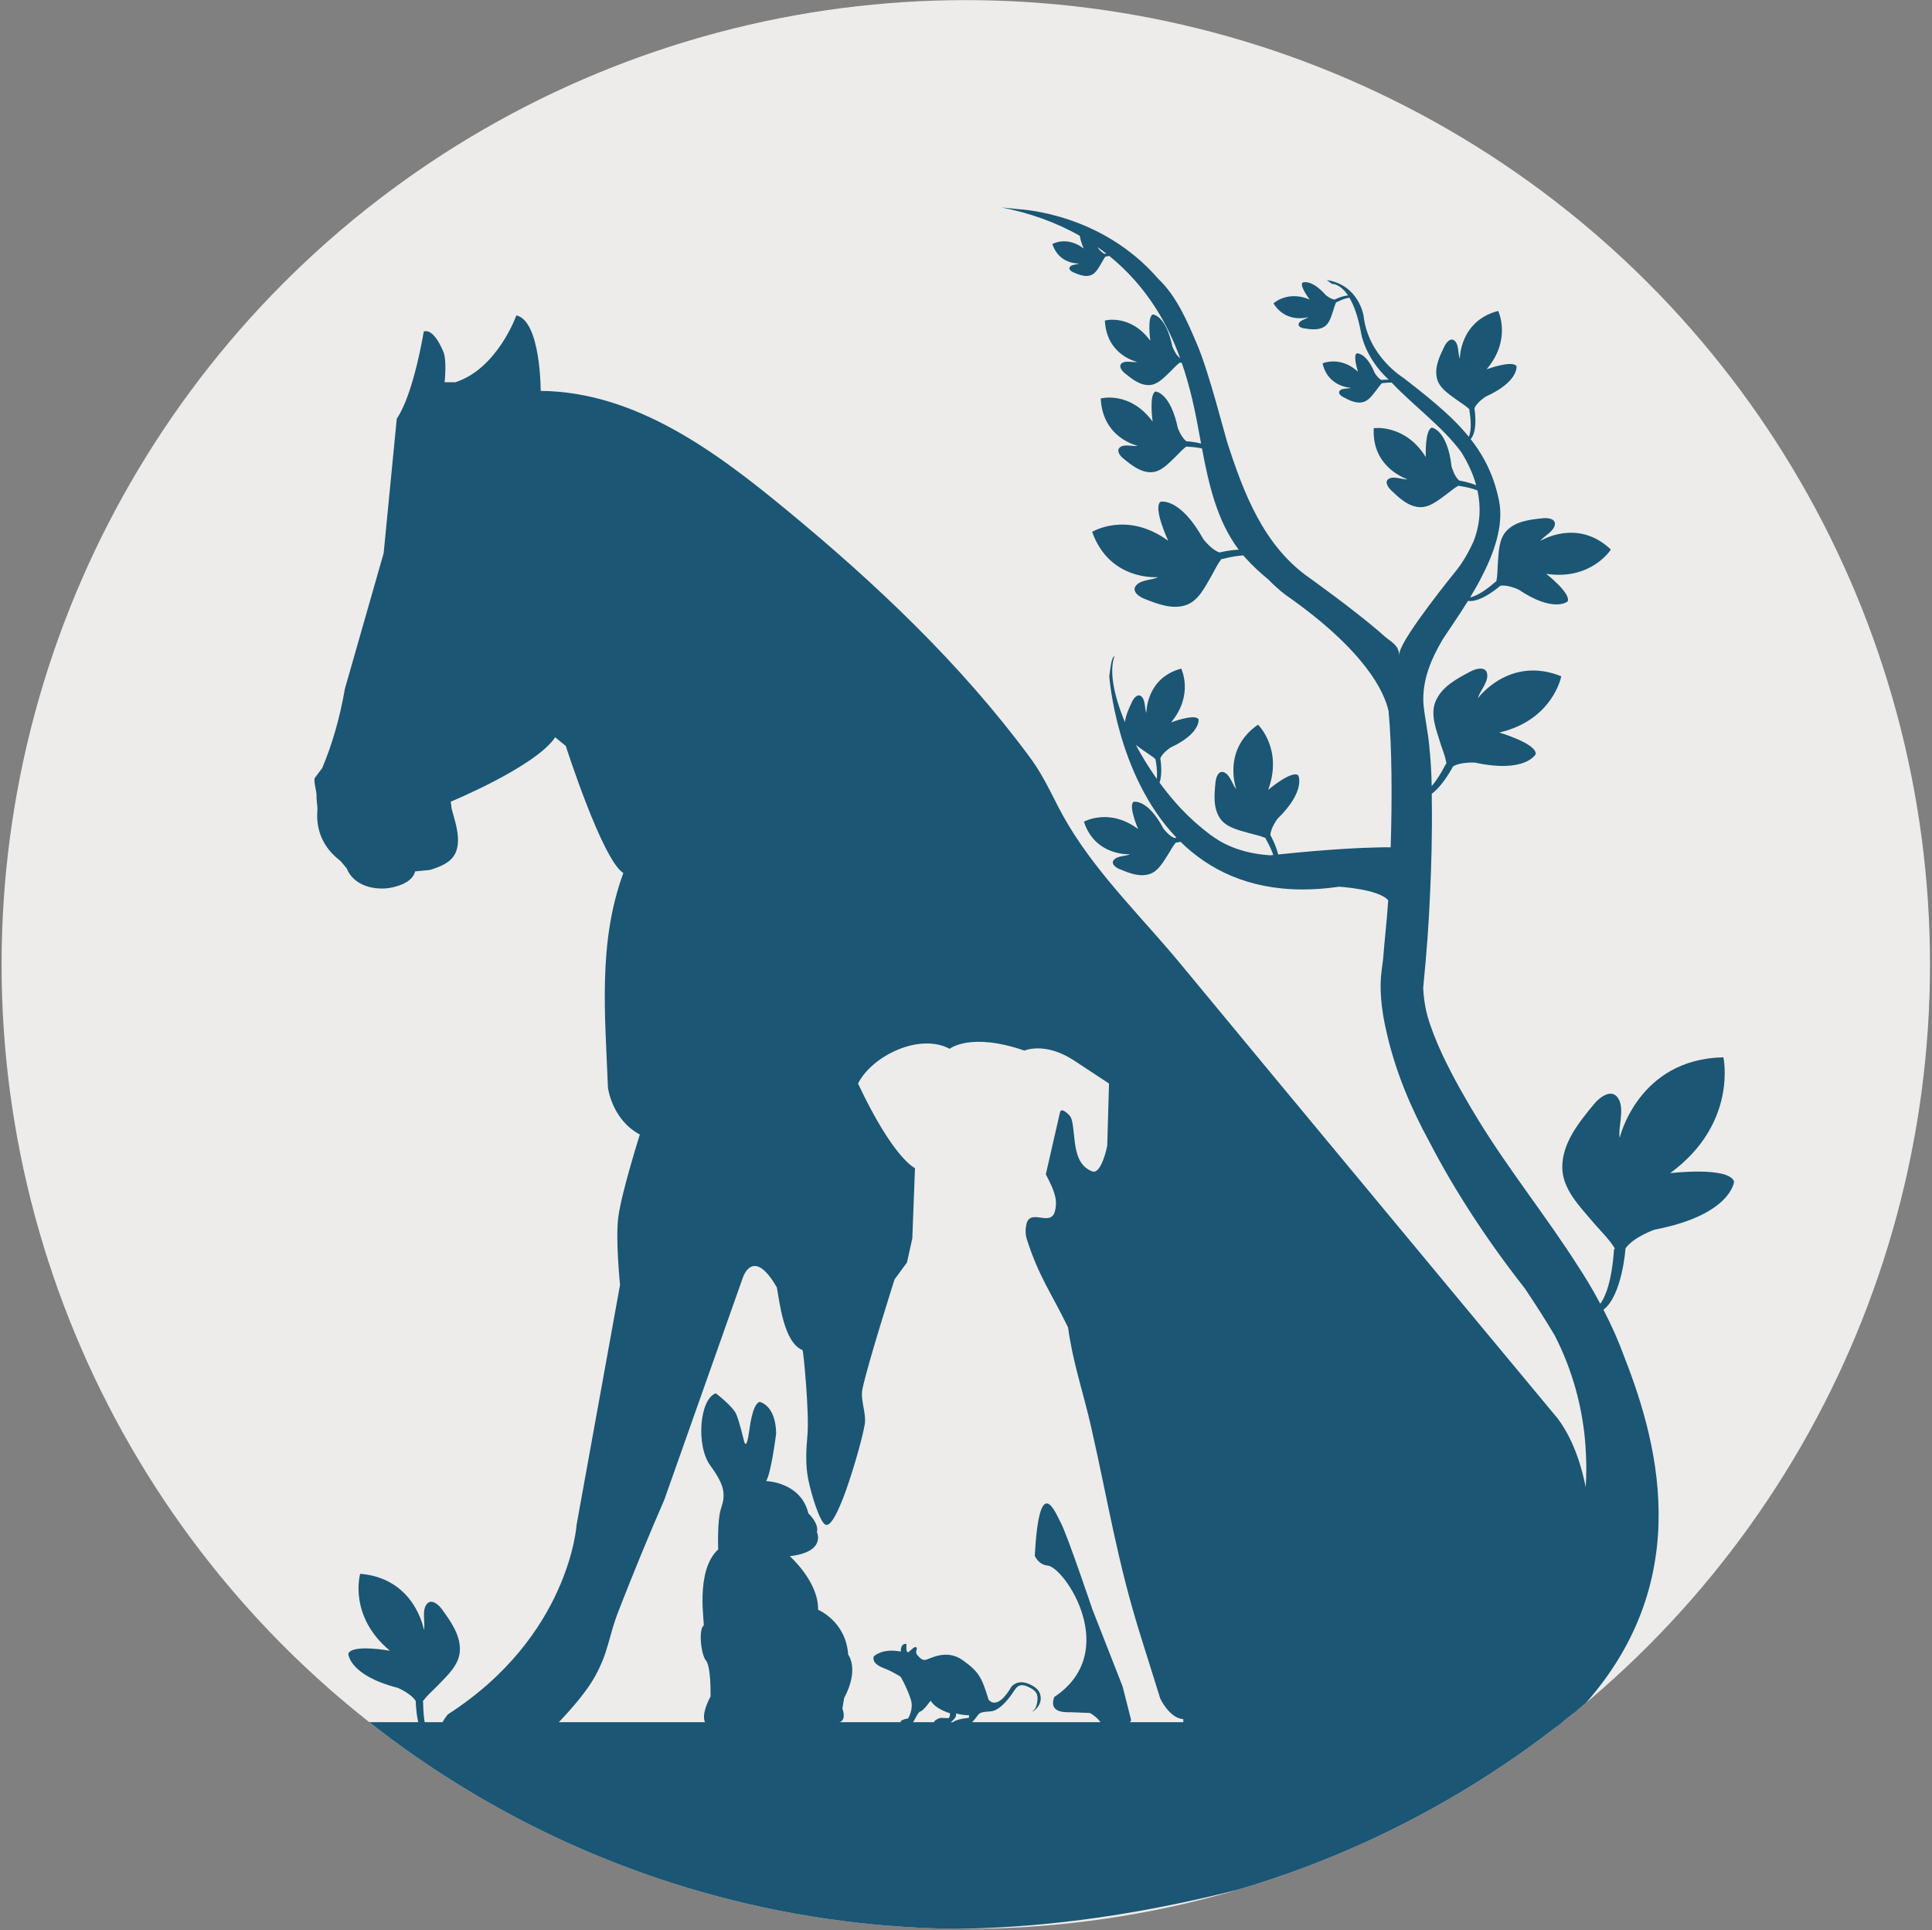
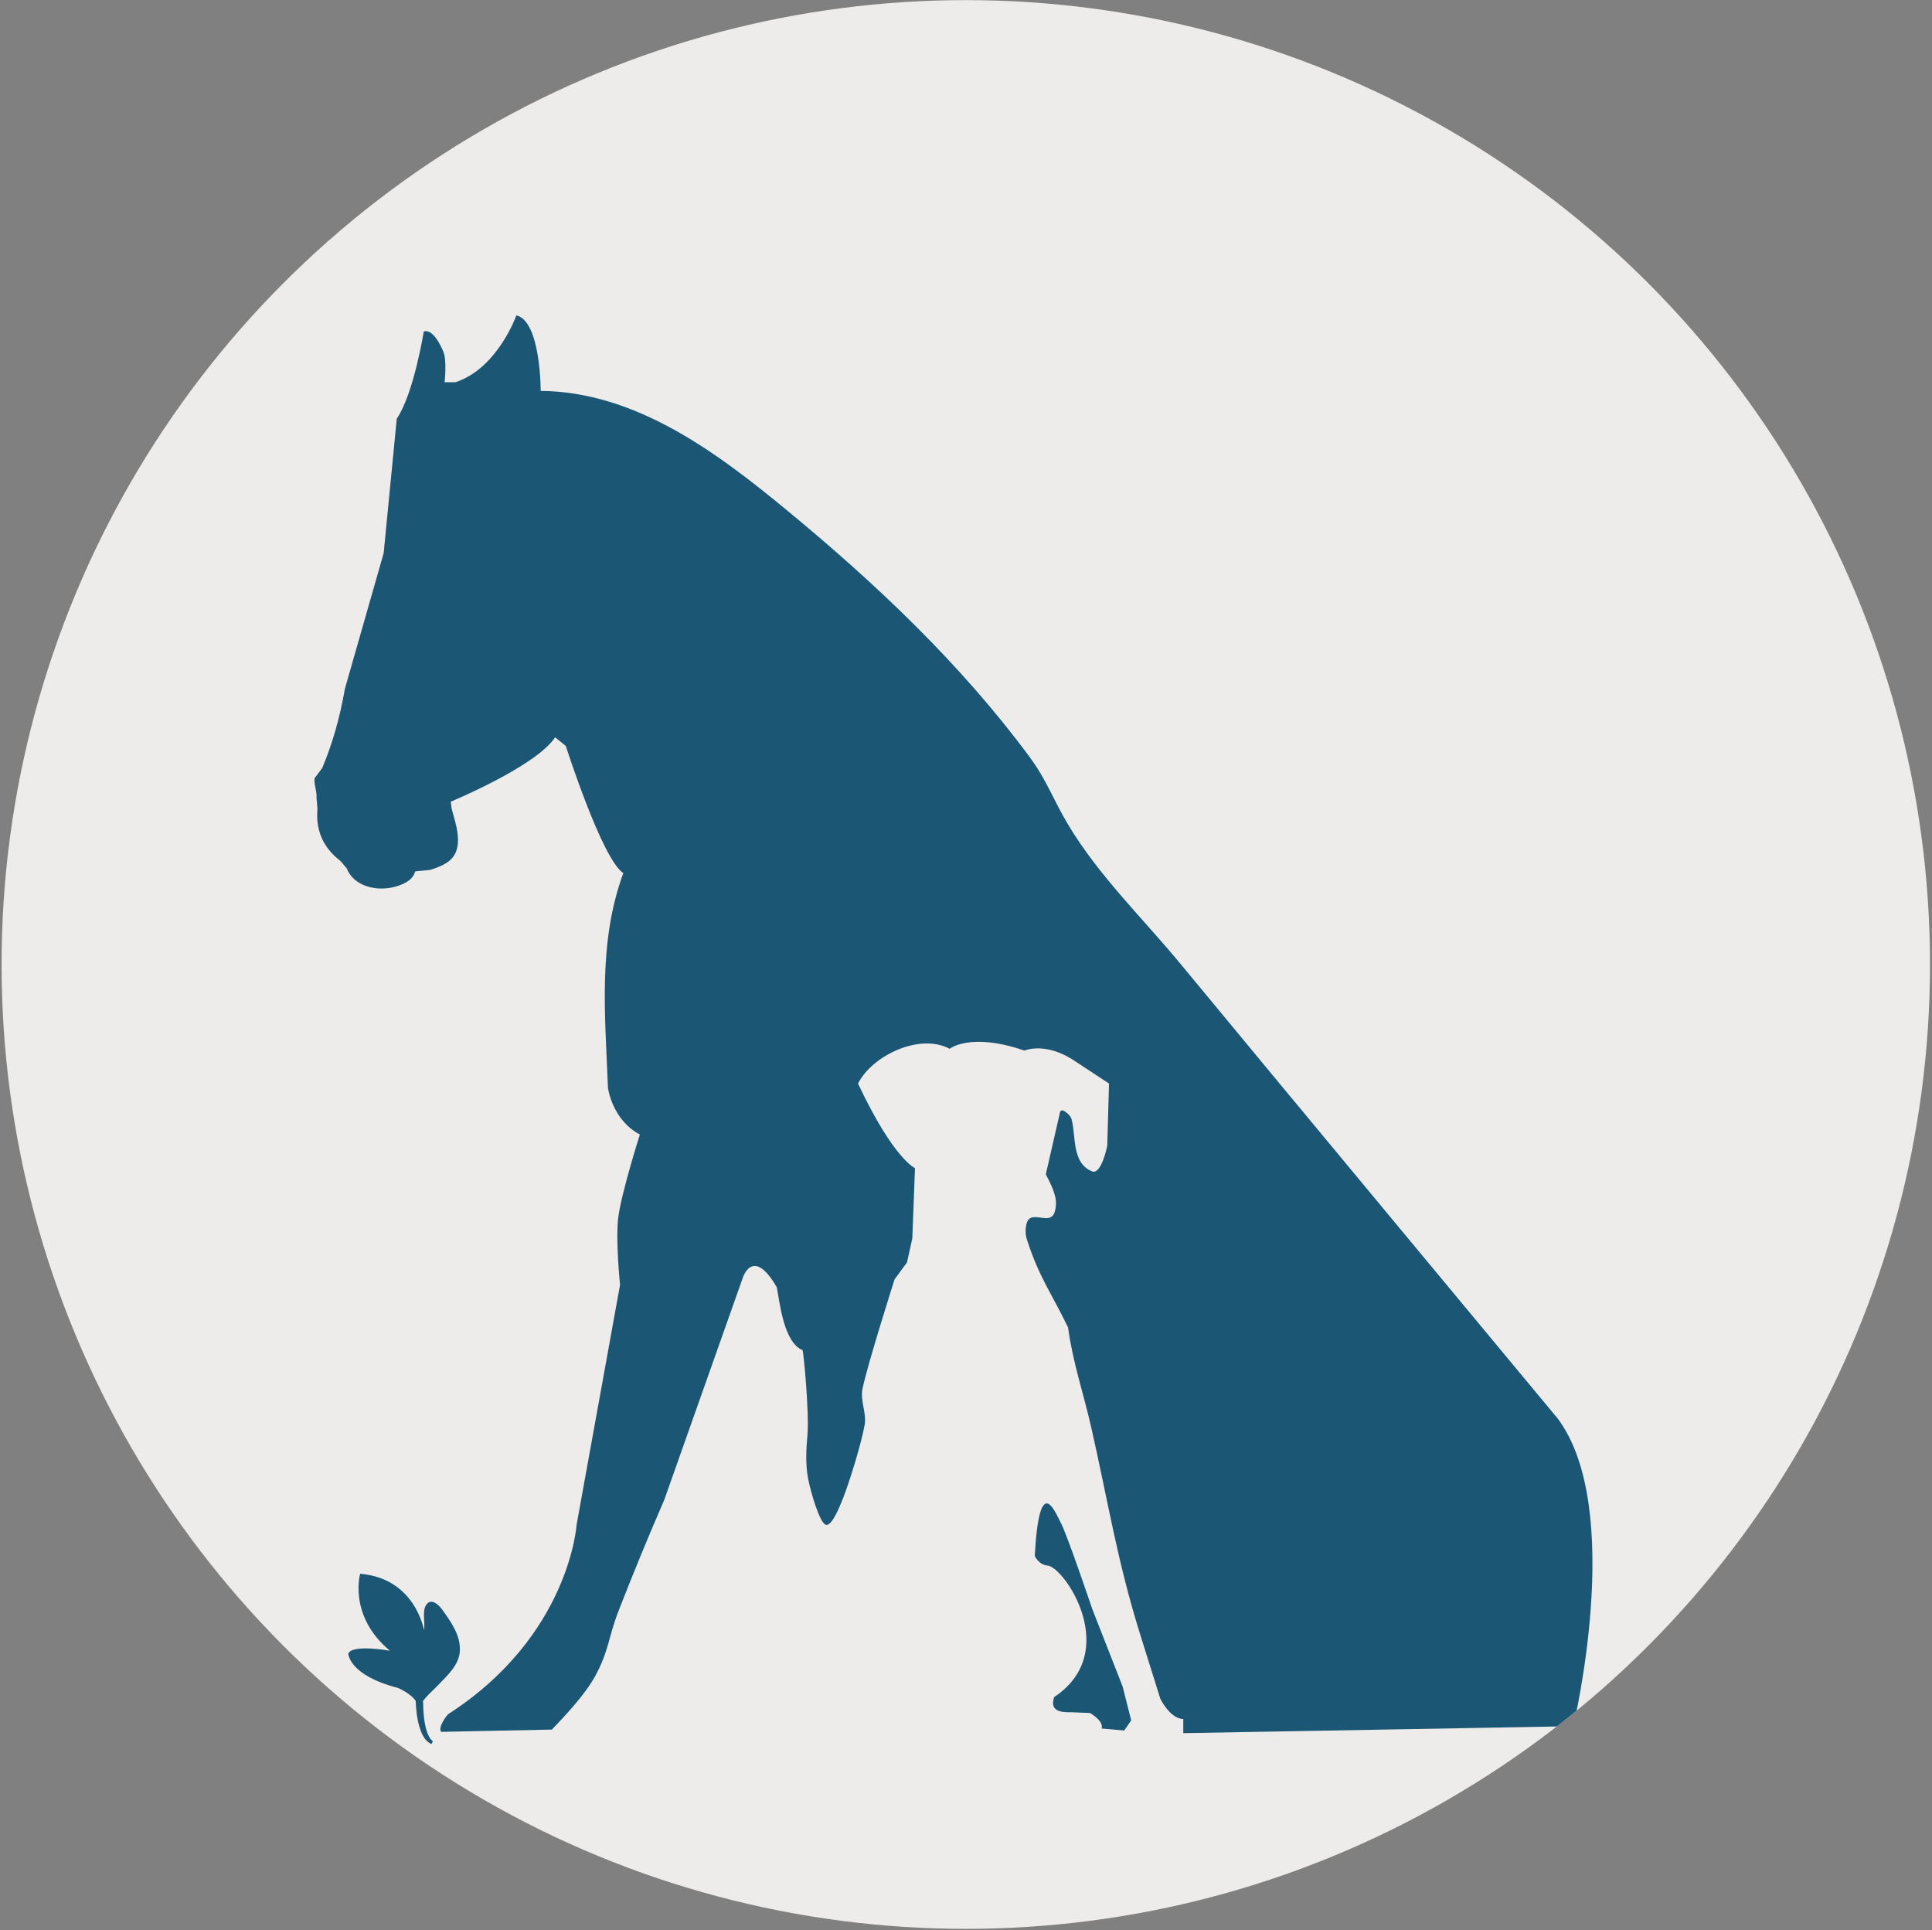
<svg xmlns="http://www.w3.org/2000/svg" width="100%" height="100%" viewBox="0 0 3875 3871" version="1.1" xml:space="preserve" style="fill-rule:evenodd;clip-rule:evenodd;stroke-linejoin:round;stroke-miterlimit:2;">
  <rect x="0" y="0" width="3875" height="3871" fill="#808080" stroke="none" />
  <circle cx="1937.07" cy="1934.14" r="1933.91" style="fill:#edecea;" />
  <clipPath id="_clip1">
    <circle cx="1937.07" cy="1934.14" r="1933.91" />
  </clipPath>
  <g clip-path="url(#_clip1)">
    <path d="M2373.33,3475.61l782.227,-13.946c0,0 104.6,-435.835 -31.38,-617.143c0,0 -591.618,-711.748 -755.138,-910.023c-76.249,-92.457 -163.943,-176.584 -225.979,-279.629c-30.178,-50.126 -43.315,-90.044 -78.364,-137.391c-138.256,-186.764 -308.233,-347.353 -486.969,-494.686c-140.579,-115.882 -302.395,-237.064 -493.258,-238.899c0,0 0.343,-140.044 -48.785,-151.47c0,0 -37.666,106.639 -122.212,134.059l-21.707,0c0,0 4.688,-43.602 -2.286,-60.553c-6.973,-16.952 -22.42,-46.869 -39.557,-41.156c0,0 -19.853,124.559 -54.129,174.83l-26.278,269.634l-77.725,271.827c-10.049,58.138 -25.28,111.094 -45.485,159.075l-15.341,20.523c-1.761,8.855 4.245,26.33 3.932,35.204c-0.359,10.18 2.373,20.262 1.611,30.364c-2.927,38.785 11.957,73.199 43.722,98.134c5.878,4.614 9.722,11.37 15.017,16.665c13.977,36.204 58.815,46.249 92.871,38.266c17.15,-4.021 39.434,-12.328 44.597,-31.831l29.833,-2.925c12.834,-4.077 25.962,-8.715 36.754,-16.768c33.868,-25.272 14.624,-75.457 6.534,-106.075l-1.755,-14.04c0,0 170.783,-70.644 209.391,-129.14l21.367,17.453c0,0 73.121,228.503 115.394,254.781c-51.25,139.436 -36.454,284.797 -30.848,430.728c0,0 7.998,63.981 63.981,93.687c0,0 -36.597,115.216 -43.219,165.456c-5.925,44.953 3.487,135.98 3.487,135.98l-87.167,481.162c0,0 -13.947,223.147 -258.015,380.048c0,0 -20.972,24.229 -13.66,35.197l222.105,-4.57c28.459,-29.633 66.576,-70.457 86.644,-106.892c27.721,-50.328 26.433,-77.997 47.016,-130.889c29.198,-75.028 59.874,-149.495 91.928,-223.348l157.096,-444.153c0,0 19.994,-65.694 68.551,18.566c5.262,27.394 13.524,110.521 51.413,125.677c2.011,0.096 13.823,127.14 9.997,169.949c-2.627,29.402 -4.317,59.591 1.428,88.545c5.951,29.991 22.612,84.974 34.276,91.401c11.663,6.427 27.888,-33.073 35.703,-52.841c13.163,-33.293 36.787,-110.377 43.273,-146.917c4.221,-23.779 -9.218,-48.665 -4.356,-72.321c9.999,-48.65 64.349,-219.577 64.349,-219.577l24.91,-33.919l10.711,-48.199l5.356,-141.03c0,0 -42.845,-17.851 -114.252,-169.592c28.634,-56.593 124.31,-101.804 183.811,-69.622c0,0 41.122,-33.918 150.018,3.571c0,0 39.274,-17.852 96.4,17.851l73.192,48.2l-3.57,124.963c0,0 -11.644,58.331 -30.125,51.212c-41.777,-16.092 -32.258,-72.376 -41.394,-104.489c-1.775,-6.238 -7.09,-11.261 -12.385,-15.006c-1.133,-0.802 -8.799,-6.323 -10.711,0.446l-28.563,124.963c7.408,14.257 14.959,28.791 18.745,44.406c2.368,9.77 2.112,20.492 -0.67,30.153c-9.077,31.525 -49.318,-7.429 -56.986,25.411c-2.267,9.709 -2.273,20.401 0.753,29.901c24.033,75.452 48.53,106.505 82.788,177.179c9.445,70.122 30.574,130.581 46.191,199.271c35.546,156.343 51.98,268.637 100.193,421.972l38.594,123.177c0,0 18.348,39.274 46.11,41.06l0,28.093Z" style="fill:#1b5674;" />
-     <path d="M2671.63,569.296l-10.542,-7.667c64.213,9.584 73.797,71.401 73.797,71.401c9.105,81.944 79.909,124.634 79.909,124.634c19.567,15.194 41.569,32.321 62.852,50.415l0.204,0.174l0.15,0.128c6.217,5.285 12.254,10.557 18.106,15.844c16.015,14.451 31.036,29.318 43.578,44.144c2.12,2.47 4.2,4.958 6.238,7.466c3.047,-6.356 6.539,-21.246 1.062,-54.084c2.702,0.809 -3.565,-4.436 -5.78,-6.184c-6.273,-4.952 -13.164,-9.074 -19.581,-13.838c-14.868,-11.034 -34.616,-22.974 -39.503,-42.734c-5.58,-22.561 5.589,-45.148 15.051,-64.653c3.946,-8.136 13.928,-20.13 22.488,-8.659c6.503,8.714 4.61,25.3 8.297,33.709c0,0 -0.454,-75.794 76.945,-95.884c0,0 27.771,57.09 -23.304,117.103c0,0 52.015,-19.144 60.076,-6.228c0,0 4.894,30.889 -62.155,61.173c0,0 -17.352,11.158 -22.213,23.232c0,0 7.576,45.299 -7.633,61.744c10.214,13.024 19.333,26.621 27.27,41.119c1.501,2.73 2.951,5.486 4.348,8.267c11.261,22.321 19.816,46.816 25.373,74.602c9.94,49.701 -10.533,106.654 -38.09,158.505c-3.178,6.083 -6.524,12.131 -10.024,18.142c-3.252,5.68 -6.56,11.276 -9.889,16.772c8.883,-1.751 25.148,-8.591 51.4,-31.657c0.856,3.159 2.191,-6.23 2.559,-9.483c1.042,-9.215 0.888,-18.53 1.656,-27.772c1.779,-21.411 1.463,-48.186 17.95,-65.097c18.826,-19.309 47.929,-22.123 72.948,-24.734c10.435,-1.089 28.368,1.41 22.299,16.869c-4.611,11.745 -22.12,20.029 -28.152,28.811c0,0 74.44,-46.837 141.616,17.167c0,0 -39.282,62.319 -129.703,48.699c0,0 50.707,39.56 42.908,55.412c0,0 -27.455,23.729 -98.345,-23.832c0,0 -21.62,-10.277 -36.498,-7.679c0,0 -39.425,34.671 -64.966,30.369c-18.274,29.562 -36.762,55.886 -50.028,76.092c-23.927,40.226 -42.2,82.864 -39.286,130.702c2.742,28.678 9.401,56.909 11.799,85.618c2.283,21.329 4.149,47.403 4.749,79.068c7.982,-9.262 17.625,-23.341 28.555,-44.743c2.377,3.176 -0.316,-7.996 -1.356,-11.825c-2.944,-10.846 -7.281,-21.27 -10.547,-32.024c-7.566,-24.911 -19.889,-54.93 -8.876,-81.348c12.575,-30.164 44.099,-46.341 71.114,-60.464c11.267,-5.891 32.585,-11.091 32.658,9.035c0.055,15.289 -15.964,32.447 -18.834,45.035c0,0 62.916,-86.028 167.19,-43.958c0,0 -16.394,87.753 -124.332,112.826c0,0 74.798,21.896 73.098,43.238c0,0 -20.32,39 -121.428,17.111c0,0 -28.947,-1.913 -44.544,7.663c0,0 -18.981,37.209 -42.512,54.823c0.022,4.052 0.023,8.188 0.002,12.409l0,0.016c1.067,66.425 -0.901,134.543 -3.687,193.226c-2.433,56.532 -6.426,110.481 -13.049,177.741c-0.243,2.466 -0.389,5.006 -0.443,7.617c1.008,18.484 3.577,36.711 8.477,54.457c6.681,23.589 16.989,49.732 29.807,77.302c22.508,48.123 50.87,96.59 71.888,130.924c62.473,102.055 137.736,195.011 201.708,295.835c10.681,16.269 26.258,41.101 43.283,73.202c9.487,-12.883 22.947,-42.69 27.623,-110.181c5.227,3.03 -5.219,-11.011 -8.961,-15.754c-10.602,-13.435 -22.903,-25.448 -33.9,-38.561c-25.476,-30.378 -60.666,-65.07 -61.016,-108.655c-0.399,-49.763 34.1,-91.251 63.508,-127.169c12.266,-14.981 39.022,-34.997 51.145,-6.847c9.209,21.385 -2.985,54.987 0.513,74.334c0,0 36.756,-158.084 207.951,-161.425c0,0 29.442,132.718 -106.788,232.302c0,0 117.857,-13.997 128.221,16.914c0,0 -5.173,66.767 -159.881,96.487c0,0 -41.691,14.608 -57.821,37.338c0,0 -6.49,94.268 -44.284,123.132c16.491,31.556 30.718,63.915 42.692,96.849c69.769,178.326 145.541,464.924 -103.718,719.527l-1.544,-323.997c0.519,0.647 7.383,-16.443 14.211,-46.5c4.384,-27.992 7.92,-44.952 10.34,-62.068c2.093,-18.902 3.491,-39.781 3.655,-62.234c-0.037,-21.082 -0.983,-42.849 -3.014,-64.831c-6.338,-62.785 -23.55,-133.21 -60.167,-204.901c-18.993,-31.982 -39.114,-63.211 -59.74,-94.061c-0.964,-1.25 -1.934,-2.499 -2.912,-3.748c-75.097,-95.937 -139.596,-195.519 -188.297,-289.517c-37.407,-68.481 -68.168,-140.588 -86.279,-219.915c-11.314,-47.919 -15.027,-90.81 -9.937,-126.539c0.951,-6.675 1.877,-13.753 2.774,-21.19c2.896,-39.042 7.764,-78.212 10.235,-117.947c-19.446,-22.676 -98.432,-27.233 -98.558,-27.24c-25.844,3.763 -50.248,5.524 -73.291,5.512c-109.402,-0.059 -188.141,-40.091 -244.741,-95.629c-2.671,0.51 -5.494,1.105 -8.477,1.792c0.591,-2.526 -3.871,3.522 -5.352,5.653c-4.194,6.037 -7.59,12.594 -11.602,18.753c-9.295,14.269 -19.146,33.068 -37.011,38.664c-20.397,6.39 -41.76,-2.594 -60.197,-10.184c-7.69,-3.165 -19.262,-11.654 -9.212,-20.157c7.635,-6.459 22.967,-5.653 30.478,-9.511c0,0 -69.552,4.676 -92.343,-65.247c0,0 50.847,-28.702 108.809,14.813c0,0 -20.497,-46.673 -9.093,-54.799c0,0 28.081,-6.228 59.648,53.62c0,0 11.218,15.303 22.576,19.086c0,0 1.34,-0.309 3.631,-0.739l-0.143,-0.15l-0.195,-0.204c-120.541,-126.505 -134.369,-323.111 -134.369,-323.111c1.961,-13.277 3.754,-38.426 10.51,-40.516c-10.968,29.227 -1.753,78.384 20.944,132.419c1.604,-14.467 8.364,-28.581 14.36,-41.28c3.551,-7.52 12.615,-18.647 20.598,-8.18c6.065,7.951 4.484,23.223 7.957,30.92c0,0 -1.15,-69.7 69.836,-88.923c0,0 26.092,52.235 -20.301,107.92c0,0 47.652,-18.108 55.19,-6.308c0,0 4.799,28.36 -56.57,56.858c0,0 -15.851,10.429 -20.204,21.581c0,0 5.368,30.152 -1.575,48.535c2.586,3.529 5.206,7.035 7.864,10.513c11.322,14.766 23.295,28.956 35.765,42.23c17.792,18.75 37.21,36.083 57.877,51.607c5.729,4.138 11.505,8.024 17.319,11.633c32.105,19.169 66.971,27.444 103.121,29.846c1.036,-0.085 2.072,-0.183 3.106,-0.295l3.131,-0.336c-2.93,-8.57 -7.733,-19.388 -15.41,-32.92c3.121,-0.187 -5.4,-3.259 -8.371,-4.235c-8.416,-2.765 -17.158,-4.431 -25.652,-6.945c-19.678,-5.822 -44.78,-10.729 -57.393,-29.434c-14.401,-21.357 -11.379,-49.121 -8.96,-73.027c1.009,-9.971 6.83,-26.257 20.109,-17.578c10.088,6.594 14.434,24.578 21.476,31.926c0,0 -29.342,-78.717 43.567,-129.108c0,0 50.65,48.845 20.346,130.763c0,0 46.848,-39.737 60.158,-29.364c0,0 16.859,30.287 -41.394,87.345c0,0 -13.811,18.223 -14.271,32.642c0,0 10.919,19.226 15.626,38.894c105.482,-11.032 172.26,-13.654 203.905,-14.21c7.313,-0.217 14.556,-0.256 21.715,-0.074c3.182,-99.984 2.424,-202.325 -3.999,-270.712l0.005,-1.633c-8.294,-38.729 -45.95,-121.424 -206.545,-233.788c0,0 -14.7,-10.42 -35.118,-31.266c-15.975,-13.105 -31.227,-27.115 -45.248,-42.679c-1.59,-1.766 -3.149,-3.548 -4.678,-5.348c-10.615,0.576 -24.489,2.658 -42.53,7.367c0.694,-3.641 -5.22,5.169 -7.175,8.271c-5.539,8.785 -9.939,18.292 -15.218,27.247c-12.23,20.746 -25.003,48.005 -49.638,56.58c-28.128,9.789 -58.399,-2.437 -84.515,-12.754c-10.893,-4.303 -27.478,-16.12 -13.896,-28.621c10.317,-9.497 31.751,-8.812 42.032,-14.575c0,0 -96.8,8.842 -132.216,-90.722c0,0 69.46,-42.719 152.58,17.897c0,0 -31.012,-66.297 -15.521,-78.299c0,0 38.857,-9.794 85.996,75.055c0,0 16.443,21.598 32.485,26.674c0,0 18.355,-4.799 38.418,-5.615c-43.613,-57.891 -60.137,-131.08 -73.648,-202.949c-7.489,-1.757 -17.37,-3.141 -30.385,-3.635c1.271,-2.495 -4.799,2.616 -6.846,4.443c-5.8,5.176 -10.948,11.124 -16.6,16.48c-13.093,12.406 -27.965,29.429 -47.23,30.275c-21.997,0.966 -40.796,-14.541 -57.066,-27.752c-6.785,-5.51 -15.989,-17.727 -3.704,-23.844c9.332,-4.648 24.35,0.537 32.858,-1.404c0,0 -70.38,-14.74 -74.124,-94.862c0,0 58.287,-15.865 104.12,46.376c0,0 -7.749,-54.976 5.78,-60.313c0,0 29.587,1.378 44.776,73.365c0,0 7.011,19.296 17.274,26.494c0,0 14.627,0.548 29.318,4.571c-5.683,-30.67 -11.015,-60.961 -17.88,-89.572c-5.965,-24.861 -12.745,-48.984 -20.863,-72.471c-0.985,-0.052 -1.991,-0.097 -3.02,-0.136c1.112,-2.184 -4.2,2.29 -5.992,3.889c-5.077,4.53 -9.583,9.736 -14.53,14.424c-11.46,10.859 -24.477,25.759 -41.34,26.499c-19.253,0.846 -35.708,-12.728 -49.948,-24.29c-5.939,-4.823 -13.995,-15.516 -3.243,-20.871c8.169,-4.068 21.314,0.47 28.76,-1.229c0,0 -61.601,-12.901 -64.879,-83.03c0,0 51.018,-13.887 91.135,40.591c0,0 -6.783,-48.119 5.059,-52.791c0,0 25.897,1.206 39.192,64.216c0,0 6.136,16.889 15.119,23.19c0,0 0.106,0.004 0.308,0.014c-12.679,-34.824 -28.499,-68.258 -49.197,-100.636c-26.096,-40.821 -57.397,-75.467 -92.935,-104.202c-2.146,0.378 -4.477,0.858 -7.008,1.459c0.318,-1.505 -2.197,2.093 -3.03,3.361c-2.36,3.591 -4.257,7.493 -6.511,11.157c-5.223,8.489 -10.725,19.676 -20.961,22.99c-11.688,3.785 -24.072,-1.589 -34.758,-6.128c-4.458,-1.894 -11.199,-6.962 -5.489,-12.016c4.338,-3.839 13.174,-3.343 17.465,-5.633c0,0 -40.01,2.712 -53.771,-38.958c0,0 29.02,-17.042 62.794,8.937c0,0 -6.777,-15.418 -7.561,-25.29c-47.713,-27.23 -100.818,-46.114 -157.629,-57.107c0,0 33.112,3.416 33.112,3.416c0,0 0.112,0.016 0.332,0.052c9.071,0.653 168.066,8.7 281.307,139.663c36.497,34.442 58.104,84.613 78.933,133.919c23.007,54.463 54.595,178.857 59.111,192.857c33.243,103.063 73.564,210.027 166.972,274.232c0,0 20.219,14.503 47.022,34.572c16.705,12.385 29.148,21.837 42.201,32.197c22.301,17.384 44.577,35.444 61.216,50.502c10.793,9.057 24.286,15.808 26.784,29.688c0.433,1.067 0.641,2.001 0.607,2.792c-0.053,1.215 -0.16,2.743 -0.315,4.546c0.501,-1.927 0.998,-3.853 1.491,-5.781c6.551,-32.768 111.726,-162.004 111.726,-162.004c15.162,-18.423 27.056,-39.609 36.844,-61.37c13.697,-35.239 14.76,-69.47 7.746,-101.648c-8.07,-3.312 -19.852,-6.656 -37.02,-9.172c1.596,-2.326 -5.314,2.038 -7.655,3.612c-6.634,4.459 -12.665,9.759 -19.163,14.413c-15.052,10.781 -32.459,25.932 -52.766,24.543c-23.187,-1.585 -41.277,-19.126 -56.955,-34.099c-6.539,-6.245 -14.907,-19.416 -1.368,-24.059c10.286,-3.526 25.498,3.348 34.632,2.408c0,0 -72.303,-22.743 -67.764,-102.578c0,0 62.847,-8.985 104.368,57.994c0,0 -2.322,-55.377 12.441,-59.102c0,0 30.905,4.785 39.237,77.882c0,0 5.318,19.933 15.328,28.253c0,0 18.016,2.632 34.108,9.451c-6.414,-23.328 -16.928,-45.485 -29.728,-66.053c-37.227,-51.012 -94.747,-92.164 -139.784,-139.812c-4.815,-0.186 -10.958,0.07 -18.774,1.089c0.553,-1.634 -2.789,2.083 -3.906,3.398c-3.163,3.726 -5.833,7.848 -8.884,11.667c-7.068,8.846 -14.796,20.656 -26.98,23.212c-13.91,2.919 -27.472,-4.4 -39.187,-10.608c-4.887,-2.589 -12,-8.951 -4.803,-13.933c5.468,-3.785 15.564,-2.266 20.784,-4.337c0,0 -46.335,-1.374 -56.927,-49.117c0,0 35.498,-15.73 71.065,16.795c0,0 -10.567,-32.209 -2.497,-36.854c0,0 18.985,-2.318 36.033,39.321c0,0 6.442,10.849 13.716,14.083c0,0 6.523,-0.853 14.356,-0.639c-47.94,-44.12 -55.201,-92.742 -55.216,-92.845c-6.254,-34.318 -14.87,-56.776 -23.566,-71.468c-5.369,0.639 -13.638,2.94 -25.998,9.167c-0.018,-1.725 -1.943,2.887 -2.562,4.498c-1.753,4.563 -2.91,9.335 -4.526,13.948c-3.745,10.687 -7.133,24.388 -17.785,30.83c-12.162,7.355 -27.382,4.933 -40.491,2.949c-5.468,-0.828 -14.285,-4.479 -9.14,-11.561c3.909,-5.38 13.939,-7.286 18.18,-10.967c0,0 -44.182,14.028 -69.968,-27.526c0,0 28.299,-26.585 72.621,-7.653c0,0 -20.625,-26.901 -14.545,-33.954c0,0 17.15,-8.466 47.01,25.192c0,0 9.667,8.108 17.601,8.754c0,0 14.399,-7.262 26.756,-8.216c-14.7,-22.078 -28.917,-23.196 -31.599,-23.201c-0.296,0 -0.451,0.013 -0.451,0.013Zm-393.534,924.508c11.611,21.779 25.007,43.67 39.787,64.766c0.775,1.098 1.552,2.195 2.332,3.289c0.936,-8.116 0.733,-20.243 -2.454,-38.189c0.7,0.202 -0.441,-1.465 -0.983,-1.951c-1.421,-1.277 -2.842,-2.564 -4.392,-3.68c-11.556,-8.316 -23.089,-15.458 -34.29,-24.235Zm-76.605,-998.195c0.371,0.679 0.742,1.374 1.114,2.083c0,0 6.6,9.126 13.174,11.392c0,0 1.159,-0.276 3.064,-0.62c-5.681,-4.431 -11.466,-8.716 -17.352,-12.855Z" style="fill:#1b5674;" />
    <path d="M2075.41,3120.07c0,0 7.486,17.869 25.865,19.489c33.676,2.967 148.979,173.319 13.133,263.634c-9.465,27.211 11.499,31.189 33.538,30.418l38.218,1.56c0,0 28.078,15.599 23.398,31.198l45.238,3.9l14.039,-20.279l-17.159,-67.856l-60.836,-155.21c0,0 -50.688,-150.1 -63.177,-173.15c-11.283,-20.824 -42.897,-104.514 -52.257,66.296Z" style="fill:#1b5674;" />
-     <path d="M698.585,3453.61l2624.91,0c0,0 -702.628,414.451 -1424.99,414.451c-722.365,0 -1199.92,-414.451 -1199.92,-414.451Z" style="fill:#1b5674;" />
-     <path d="M1440.56,3107.07c0,0 -2.552,-57.557 5.751,-82.423c8.891,-26.63 8.306,-44.725 -21.405,-85.298c-29.71,-40.572 -21.589,-134.314 10.857,-145.296c0,0 34.443,26.456 40.932,41.93c6.489,15.474 14.978,51.149 14.978,51.149c0,0 4.841,28.134 11.122,-18.45c6.281,-46.584 14.656,-54.828 20.544,-57.445c0,0 32.583,5.627 33.368,63.464c0,0 -9.656,78.223 -20.038,95.395c0,0 69.484,1.597 84.658,64.692c0,0 21.889,20.055 17.097,37.626c0,0 19.567,39.534 -54.31,48.319c0,0 57.904,51.115 56.706,107.421c0,0 55.906,23.161 60.299,89.85c0,0 23.161,28.752 -7.987,87.055l-3.594,21.165c0,0 9.085,21.79 -5.291,27.38l-10.283,3.768l-256.772,0.399c0,0 -15.973,-10.383 7.987,-55.907c0,0 1.198,-59.5 -9.185,-71.88c-10.382,-12.379 -14.995,-63.177 -4.763,-69.864c3.089,-2.019 -18.384,-109.209 29.329,-153.05Z" style="fill:#1b5674;" />
-     <path d="M1805.25,3361.64c1.165,1.311 -12.744,-8.649 -30.486,-15.499c-14.56,-5.622 -25.269,-12.167 -22.346,-24.411c0,0 16.52,-17.175 54.304,-9.651c0,0 -1.309,-17.174 11.449,-15.375c0,0 -2.126,20.936 4.58,15.866c6.707,-5.071 13.082,-13.821 16.155,-7.486c0.99,2.041 -4.83,8.743 2.001,15.173c3.388,3.189 6.765,8.581 14.113,8.581c7.348,0 41.531,-23.96 75.714,0.319c34.183,24.279 38.655,36.419 52.073,79.228c0,0 16.398,24.716 45.84,-25.924c0,0 11.483,-15.477 34.807,-5.627c15.883,6.708 22.929,14.884 23.831,26.789c1.454,19.185 -16.727,29.393 -16.503,28.693c0.741,-2.313 7.188,-3.164 9.568,-18.958c2.36,-15.656 -1.096,-23.325 -19.905,-31.42c-18.698,-8.048 -23.171,5.61 -25.255,6.804c0,0 -24.993,41.873 -48.285,43.182c-23.292,1.308 -22.579,3.813 -28.322,11.336c-5.788,7.582 -11.289,13.409 -12.267,12.431l-36.189,0.082c0,0 -0.245,-7.279 33.286,-11.041l0.327,-4.907c0,0 -19.955,-0.818 -25.516,-4.089l-1.472,7.197c0,0 -6.788,11.372 -14.64,12.517c-7.851,1.145 -28.542,0.204 -28.542,0.204c2.073,1.225 -5.871,-4.243 11.613,-10.431c1.455,-0.515 17.175,0.327 17.175,0.327c0,0 3.271,-1.472 3.108,-9.814c0,0 -28.625,-7.851 -38.929,-25.353c0,0 -14.23,20.282 -20.568,21.713c-6.338,1.432 -14.103,26.42 -18.192,23.558l-18.715,-0.204c0,0 -11.141,-4.952 12.372,-9.45c0,0 10.946,-17.832 5.929,-35.985c-5.018,-18.16 -20.571,-48.889 -22.113,-48.375Z" style="fill:#1b5674;" />
    <path d="M865.577,3497.4l2.642,-5.813c0,0 -19.025,-8.455 -19.553,-78.739c-3.497,1.748 3.81,-6.905 6.416,-9.819c7.384,-8.256 15.808,-15.525 23.435,-23.556c17.667,-18.607 41.78,-39.612 43.743,-67.751c2.242,-32.128 -18.387,-60.301 -35.951,-84.674c-7.326,-10.166 -23.81,-24.162 -32.762,-6.462c-6.801,13.446 -0.265,35.636 -3.296,47.994c0,0 -17.439,-103.577 -127.885,-112.561c0,0 -24.309,84.553 59.715,154.309c0,0 -75.569,-13.74 -83.496,5.813c0,0 0.68,43.333 99.425,68.699c0,0 26.347,11.097 35.859,26.422c0,0 0.529,74.512 31.708,86.138" style="fill:#1b5674;" />
  </g>
</svg>